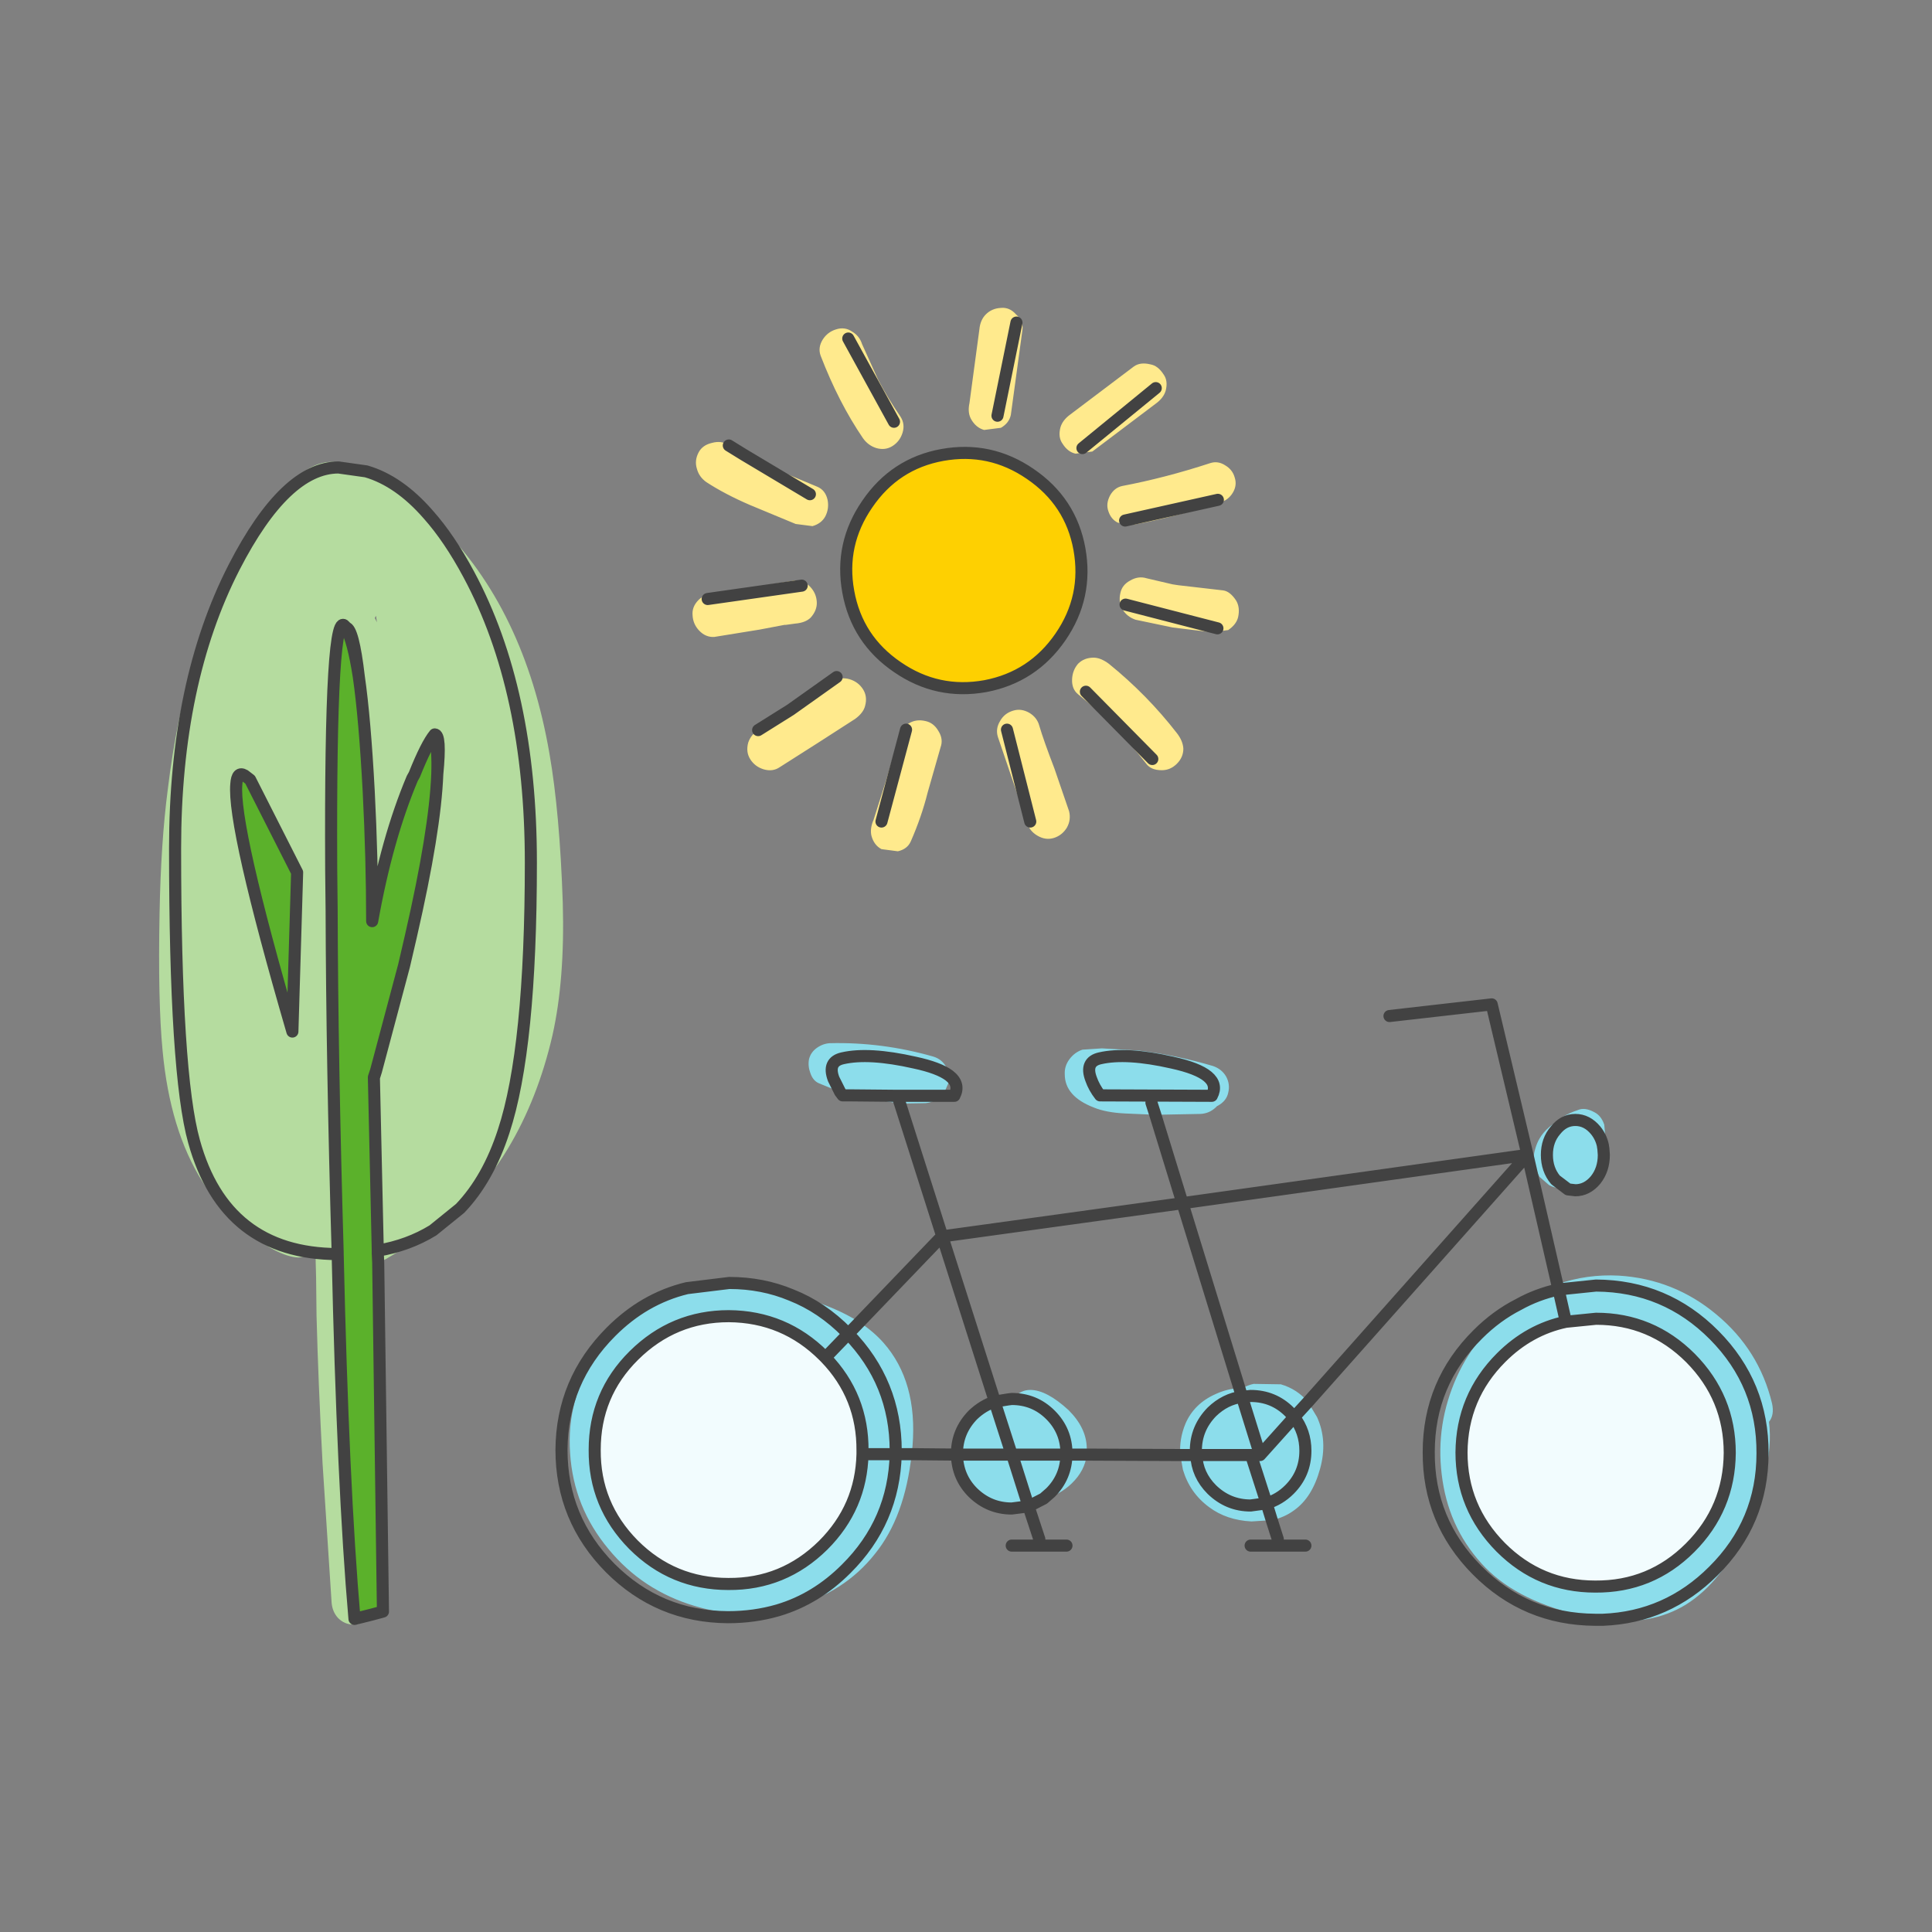
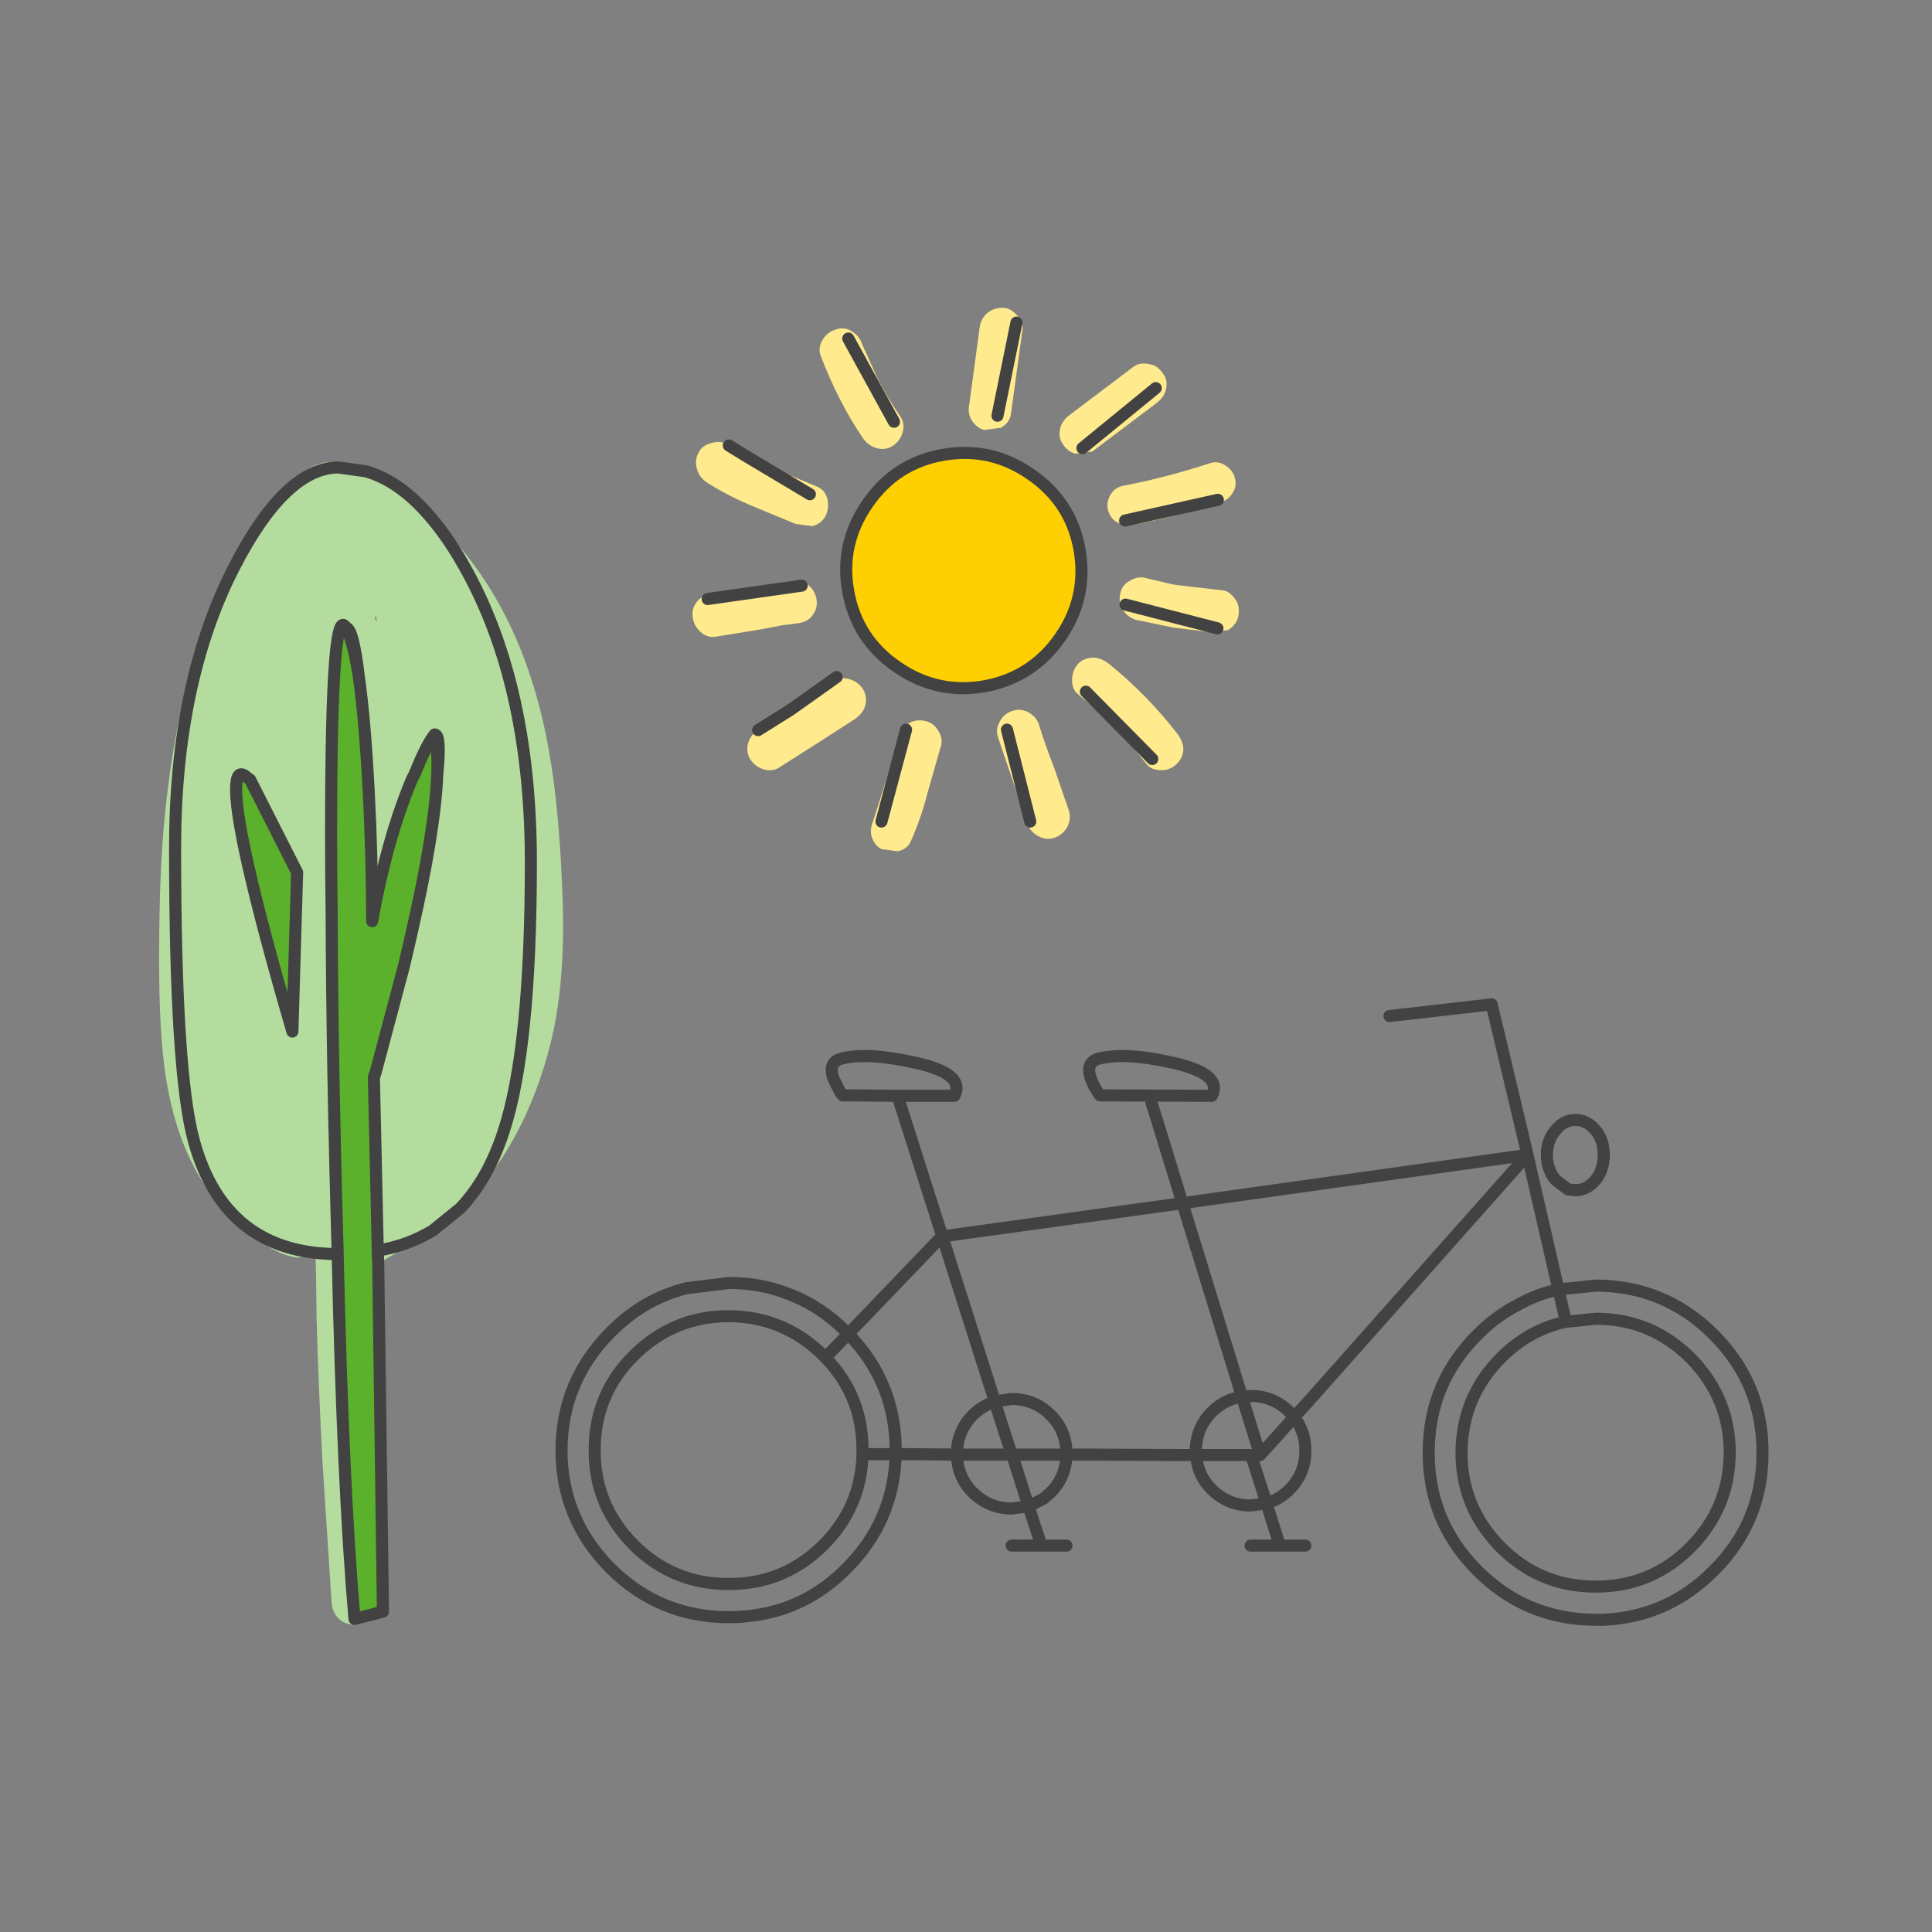
<svg xmlns="http://www.w3.org/2000/svg" width="224" height="224" viewBox="0 0 224 224" preserveAspectRatio="xMinYMin meet">
  <rect x="0" y="0" width="224" height="224" fill="#808080" stroke="none" />
  <defs />
  <g>
    <path stroke="none" fill="#ffea8d" d="M128.5 59.25 Q128.2 58.4 128.7 57.45 129.2 56.55 130.1 56.35 135.1 55.4 140.3 53.7 141.2 53.4 142.05 53.95 142.9 54.45 143.15 55.35 143.45 56.25 142.95 57.1 142.45 57.95 141.5 58.25 136.2 59.95 131.35 60.85 L129.6 60.6 Q128.8 60.2 128.5 59.25 M133.4 42.25 Q134.25 42.4 134.9 43.4 135.45 44.15 135.15 45.3 134.9 46.15 134 46.8 L126.65 52.35 124.7 52.6 Q123.8 52.4 123.2 51.45 122.65 50.7 122.95 49.55 123.2 48.7 124.1 48.05 L131.45 42.5 Q132.2 41.95 133.4 42.25 M141.2 57.95 L130.45 60.35 141.2 57.95 M126.8 76.25 Q127.6 76.25 128.55 76.95 133 80.55 136.45 85 137.15 85.9 137.2 86.8 137.2 87.8 136.45 88.55 135.7 89.3 134.7 89.3 133.45 89.3 132.9 88.55 129.45 84.1 125 80.5 124.25 79.9 124.3 78.75 124.35 77.7 125 76.95 125.7 76.25 126.8 76.25 M141.8 68.45 Q142.6 68.55 143.3 69.6 143.8 70.4 143.55 71.55 143.35 72.4 142.4 73.05 L140.5 73.3 140.05 73.25 140.35 73.25 139.65 73.15 140.05 73.25 135.95 72.75 131.65 71.85 Q130.65 71.5 130.15 70.65 129.65 69.8 129.9 68.75 130.1 67.8 131.05 67.3 132 66.75 132.95 67.05 L135.95 67.75 136.6 67.85 141.8 68.45 M141.15 72.85 L130.5 70.1 141.15 72.85 M86.2 52.7 L87.05 53.1 88.25 53.7 88.9 53.95 89.2 54.1 89.05 54.05 94.8 56.45 Q95.7 56.85 95.95 57.95 96.15 58.95 95.7 59.85 95.25 60.7 94.2 61 L92.25 60.75 86.95 58.55 Q84.05 57.3 81.9 55.9 81.05 55.3 80.8 54.35 80.5 53.4 81 52.45 81.45 51.6 82.55 51.35 83.65 51.05 84.45 51.6 L84.5 51.65 86.2 52.7 93.9 57.3 86.2 52.7 M113.55 38.2 Q113.65 37.1 114.3 36.45 115 35.75 116.05 35.7 117.05 35.6 117.8 36.45 118.65 37.2 118.55 38.2 L117.2 48.1 Q117 49.05 116.05 49.6 L114.1 49.85 Q113.2 49.6 112.65 48.7 112.15 47.9 112.4 46.75 L113.55 38.2 M98.8 38.45 Q99.65 38.95 99.95 39.9 L101.8 44 Q102.95 46.2 104.4 48.3 104.95 49.15 104.65 50.15 104.35 51.15 103.5 51.7 102.65 52.25 101.6 51.95 100.65 51.65 100.05 50.8 97.25 46.7 95.15 41.25 94.8 40.3 95.4 39.35 95.95 38.5 96.9 38.2 97.95 37.85 98.8 38.45 M83.9 68.7 L84.05 68.7 86.95 68.15 92.2 67.3 Q93.2 67.25 93.95 68.05 94.65 68.8 94.7 69.8 94.75 70.75 94 71.6 93.4 72.2 92.2 72.3 L91.1 72.45 90.95 72.45 88.05 73 82.8 73.85 Q81.8 73.9 81.05 73.1 80.35 72.35 80.3 71.35 80.2 70.35 81 69.55 81.6 68.95 82.8 68.85 L83.9 68.7 M91.65 82.3 L92.3 81.85 96.65 79 Q97.45 78.45 98.5 78.75 99.5 79.05 100.05 79.9 100.6 80.75 100.3 81.85 100.1 82.65 99.15 83.35 L94.8 86.15 90.4 88.95 Q89.6 89.5 88.55 89.2 87.55 88.9 87 88.05 86.45 87.2 86.75 86.1 87.05 85.2 87.9 84.65 L91.65 82.3 M104.25 85.35 Q104.6 84.35 105.4 83.85 106.25 83.35 107.3 83.6 108.25 83.8 108.8 84.75 109.4 85.7 109.05 86.65 L107.55 91.9 Q106.85 94.7 105.6 97.55 105.2 98.45 104.1 98.7 L102.2 98.45 Q101.35 98 101.05 96.95 100.85 96.2 101.2 95.25 L101.25 95.15 101.3 95 102.75 90.45 104.25 85.35 M115.7 85.45 Q115.4 84.5 115.95 83.6 116.45 82.7 117.45 82.4 118.4 82.1 119.35 82.65 120.25 83.2 120.5 84.15 121 85.85 122.25 89.1 L123.95 94.05 Q124.2 95.05 123.7 95.95 123.15 96.85 122.2 97.15 121.25 97.45 120.3 96.9 119.35 96.35 119.1 95.4 L117.4 90.45 115.7 85.45 M82.05 69.45 L92.95 67.9 82.05 69.45 M117.85 37.4 L115.65 48.2 117.85 37.4 M98.35 39.25 L103.65 48.9 98.35 39.25 M133.6 88 L125.9 80.2 133.6 88 M134 45 L125.5 51.95 134 45 M102.2 95.25 L105.05 84.6 102.2 95.25 M119.45 95.25 L116.75 84.6 119.45 95.25" />
-     <path stroke="none" fill="#8cddeb" d="M181.8 137.9 L181.35 137.85 Q180.35 137.8 179.6 137.4 L178.5 136.45 177.9 135.25 177.8 134.2 Q177.95 132.95 178.5 132 178.9 131.3 179.65 130.65 L181.2 129.5 Q181.9 129.05 182.95 128.7 183.75 128.35 184.85 128.95 185.65 129.35 186 130.4 L186.1 131.5 185.9 132.75 185.9 132.6 185.85 132.75 185.85 132.85 Q185.65 131.85 185 131.05 184 129.85 182.65 129.85 181.3 129.85 180.35 131.05 179.35 132.2 179.35 133.9 179.35 135.6 180.35 136.8 L181.8 137.9 180.35 136.8 Q179.35 135.6 179.35 133.9 179.35 132.2 180.35 131.05 181.3 129.85 182.65 129.85 184 129.85 185 131.05 185.65 131.85 185.85 132.85 L185.85 132.9 185.9 132.75 185.9 133.2 185.9 133.7 Q186 135.05 185.4 136 184.8 137 183.65 137.5 L181.8 137.9 M185.85 132.9 L185.9 133.2 185.85 132.9 M133.95 129.25 L130.5 129.1 Q128.25 129 126.8 128.4 123.45 127.1 123.45 124.55 123.4 123.6 124 122.8 124.6 122 125.5 121.7 L127.75 121.55 132 121.8 Q136.45 122.35 140.65 123.6 141.65 123.95 142.15 124.8 142.65 125.7 142.4 126.7 142.2 127.65 141.2 128.2 L141.1 128.25 140.95 128.4 Q140.2 129.1 139.2 129.15 L133.95 129.25 133.5 127.85 133.95 129.25 M135.9 123.2 Q130.6 122 127.55 122.7 125.75 123.1 126.5 125.1 126.85 126.1 127.55 127 L140.5 127.05 Q141.85 124.5 135.9 123.2 141.85 124.5 140.5 127.05 L127.55 127 Q126.85 126.1 126.5 125.1 125.75 123.1 127.55 122.7 130.6 122 135.9 123.2 M143.7 160.95 L144.05 160.95 Q144.65 160.6 145.35 160.45 L148.5 160.5 Q150.4 161.05 151.65 162.55 L150.05 164.3 149.5 163.7 Q147.65 161.85 145 161.85 L144 161.95 143.7 160.95 144 161.95 145 161.85 Q147.65 161.85 149.5 163.7 L150.05 164.3 151.65 162.55 152.7 164.3 Q153.95 167.05 153.05 170.3 152.15 173.6 150.05 175.1 148.9 175.95 147.45 176.25 L146.85 174.3 Q148.35 173.85 149.5 172.7 151.35 170.85 151.35 168.2 151.35 166 150.05 164.3 L146.1 168.7 144 161.95 Q142.05 162.2 140.5 163.7 138.65 165.6 138.65 168.2 L138.7 168.7 136.85 168.7 138.7 168.7 138.65 168.2 Q138.65 165.6 140.5 163.7 142.05 162.2 144 161.95 L146.1 168.7 150.05 164.3 Q151.35 166 151.35 168.2 151.35 170.85 149.5 172.7 148.35 173.85 146.85 174.3 L147.45 176.25 145.1 176.4 Q142.2 176.25 140.2 174.75 137.95 173.1 137.15 170.4 L136.85 168.7 Q136.7 166.85 137.45 165.05 138.45 162.75 140.9 161.65 142.3 161 143.7 160.95 M180.55 148.9 Q184 147.7 187.7 147.9 194.1 148.3 199 152.4 203.95 156.5 205.45 162.7 205.75 164.05 205.1 164.85 205.45 167.65 204.6 171.1 L202.35 177.35 Q199.7 183.4 195.45 186.05 191.45 188.5 185.85 187.8 193.3 187.5 198.65 182.15 204.35 176.5 204.35 168.5 204.4 160.5 198.75 154.8 193.1 149.1 185.05 149.05 L180.7 149.5 180.55 148.9 180.7 149.5 185.05 149.05 Q193.1 149.1 198.75 154.8 204.4 160.5 204.35 168.5 204.35 176.5 198.65 182.15 193.3 187.5 185.85 187.8 L182.85 187.2 Q175.45 185.4 171.75 181.25 167.85 176.95 167.15 170.9 166.45 165.1 168.9 159.65 171.25 154.45 176.05 151.25 L176.5 150.9 Q178.45 149.65 180.55 148.9 M181.55 153.25 L180.7 149.5 Q178.2 150.05 176.05 151.25 178.2 150.05 180.7 149.5 L181.55 153.25 Q177.3 154.15 174.05 157.4 169.5 161.95 169.45 168.4 169.45 174.8 174 179.4 178.55 183.95 184.95 183.95 191.4 184 195.95 179.45 200.5 174.9 200.55 168.45 200.55 162.05 196 157.45 191.45 152.9 185.05 152.9 L181.55 153.25 M126 168.65 Q125.8 170.5 124.25 172 122.85 173.35 121 173.75 L119.25 174.65 117.35 168.65 123.65 168.65 123.65 168.55 Q123.65 165.9 121.8 164.05 119.95 162.2 117.3 162.2 L116.9 162.25 117.3 162.2 Q119.95 162.2 121.8 164.05 123.65 165.9 123.65 168.55 L123.65 168.65 117.35 168.65 119.25 174.65 118.65 174.75 Q115.8 175.2 113.85 173.75 111.3 171.9 111.25 169 L111.25 168.65 Q111.3 166.25 113.15 164.35 L115.4 162.75 116.9 162.25 117.55 162.1 117.7 161.9 Q118.45 161.15 119.45 161.15 121.35 161.15 123.9 163.5 125.95 165.55 126 167.85 L126 168.65 123.65 168.65 Q123.6 171.25 121.8 173.05 L121 173.75 121.8 173.05 Q123.6 171.25 123.65 168.65 L126 168.65 M146.1 168.7 L145.05 168.7 138.7 168.7 145.05 168.7 146.1 168.7 M138.7 168.7 Q138.8 171 140.5 172.7 142.4 174.55 145 174.55 L146.85 174.3 145 174.55 Q142.4 174.55 140.5 172.7 138.8 171 138.7 168.7 M145.05 168.7 L146.85 174.3 145.05 168.7 M110.05 124.7 Q108.85 123.8 106.05 123.2 100.75 122 97.7 122.7 95.9 123.1 96.65 125.1 L97.4 126.6 96.65 125.1 Q95.9 123.1 97.7 122.7 100.75 122 106.05 123.2 108.85 123.8 110.05 124.7 L109.95 125.6 109.6 126.4 109.15 127.05 109.05 127.1 Q108.35 127.8 107.3 127.9 L104.35 127.95 98.7 127 97.4 126.6 94.95 125.6 Q94.25 125.3 93.95 124.4 93.65 123.6 93.8 122.8 94 122 94.7 121.5 95.4 121 96.2 120.95 102.25 120.8 108.2 122.5 109.2 122.8 109.7 123.7 L110.05 124.7 M109.15 127.05 L104.05 127.05 98.7 127 104.05 127.05 109.15 127.05 M104.05 127.05 L104.35 127.95 104.05 127.05 M91.75 150.15 L92.65 150.35 Q96.85 151.5 99.65 153.3 101.3 154.4 102.45 155.7 106.4 160.2 105.8 167.65 L105.7 168.6 103.85 168.6 103.85 168.2 Q103.85 160.3 98.35 154.65 L99.65 153.3 98.35 154.65 Q103.85 160.3 103.85 168.2 L103.85 168.6 105.7 168.6 Q104.9 175.9 101.45 180.15 97.9 184.65 91.9 186.3 L90.2 186.7 Q85.3 187.65 80.55 186.2 74.5 184.4 70.55 179.6 66.5 174.75 66.1 168.5 65.65 162.25 69.2 156.95 71.5 153.45 74.9 151.25 76.55 150.2 78.5 149.4 L79.65 149.35 Q77.15 149.95 74.9 151.25 77.15 149.95 79.65 149.35 L80.3 149.6 Q82.85 148.75 86.3 149.1 L91.75 150.15 Q95.3 151.55 98.2 154.5 L98.35 154.65 95.7 157.4 98.35 154.65 98.2 154.5 Q95.3 151.55 91.75 150.15 M100 168.6 L103.85 168.6 Q103.65 176.4 98.1 181.9 94.6 185.4 90.2 186.7 94.6 185.4 98.1 181.9 103.65 176.4 103.85 168.6 L100 168.6 100 168.2 Q100.05 161.9 95.7 157.4 L95.5 157.2 Q90.95 152.65 84.5 152.6 78.1 152.6 73.5 157.15 68.95 161.65 68.95 168.1 68.9 174.5 73.45 179.1 78 183.65 84.45 183.65 90.85 183.7 95.45 179.15 99.85 174.75 100 168.6 M117.35 168.65 L117.3 168.65 115.4 162.75 117.3 168.65 117.35 168.65 M117.3 168.65 L111.25 168.65 117.3 168.65" />
-     <path stroke="none" fill="#f2fcfe" d="M181.55 153.25 L185.05 152.9 Q191.45 152.9 196 157.45 200.55 162.05 200.55 168.45 200.5 174.9 195.95 179.45 191.4 184 184.95 183.95 178.55 183.95 174 179.4 169.45 174.8 169.45 168.4 169.5 161.95 174.05 157.4 177.3 154.15 181.55 153.25 M100 168.6 Q99.85 174.75 95.45 179.15 90.85 183.7 84.45 183.65 78 183.65 73.45 179.1 68.9 174.5 68.95 168.1 68.95 161.65 73.5 157.15 78.1 152.6 84.5 152.6 90.95 152.65 95.5 157.2 L95.7 157.4 Q100.05 161.9 100 168.2 L100 168.6" />
    <path stroke="none" fill="#b5dc9f" d="M49.65 59.65 L50.85 60.75 Q60.8 70.55 63.7 87.35 64.9 94.2 65.25 104.7 65.5 113.6 64.05 120.05 62.35 127.4 58.9 133.15 56.5 137.15 53.35 140.1 56.6 136.7 58.4 131.15 61.55 121.6 61.55 100 61.55 80 54.35 66.6 52.1 62.4 49.65 59.65 52.1 62.4 54.35 66.6 61.55 80 61.55 100 61.55 121.6 58.4 131.15 56.6 136.7 53.35 140.1 L50.2 142.65 49.3 143.25 46.3 145.05 44.7 146 43.85 146.4 43.8 145.3 43.8 145 43.35 124.95 43.6 124.15 43.35 124.95 43.35 124.9 43.6 124.15 46.85 111.95 47.65 108.5 Q50.45 96.3 50.7 89.75 51.15 85.15 50.4 85.15 51.15 85.15 50.7 89.75 50.8 86.9 50.4 85.15 49.45 86.3 48.05 89.8 L47.8 90.25 Q44.85 97.25 43.15 106.8 43.15 99.6 42.75 91.75 42.3 83.3 41.6 78.45 40.95 72.85 40.1 72.75 40.95 72.85 41.6 78.45 40.95 74.25 40.1 72.75 38.25 69.5 38.4 100.85 L38.45 105.5 Q38.5 122.95 39.15 145.25 L39.15 145.4 Q26.1 145.35 22.5 132.35 20.3 124.5 20.3 98.35 20.3 79.1 27.15 65.75 33.1 54.2 39.25 54.2 L42.45 54.65 39.25 54.2 Q33.1 54.2 27.15 65.75 20.3 79.1 20.3 98.35 20.3 124.5 22.5 132.35 26.1 145.35 39.15 145.4 39.75 172.2 41.1 187.7 L43.1 187.2 42.75 187.6 Q41.95 188.35 40.95 188.35 39.95 188.35 39.2 187.6 38.55 186.9 38.45 185.85 L37.4 169.7 Q36.9 160.25 36.7 152.55 L36.65 148.15 36.6 146.25 36.6 145.5 34.6 145.8 Q32.1 145.7 27.95 142.25 25.5 140.2 23.5 137.05 19.7 131.05 18.85 121.8 18.3 116.1 18.5 105.9 18.65 97.7 19.45 91.55 21.45 75 27.75 64.15 29.55 61.15 31.9 58.15 L34.65 55.15 Q36.4 53.65 38.25 53.55 39.85 53.5 41.9 54.4 L42.45 54.65 Q43.55 55.2 45.25 56.3 L45.8 56.7 49.65 59.65 M50.2 142.65 Q47.35 144.4 43.8 145 47.35 144.4 50.2 142.65 M43.6 71.4 L43.45 71.65 43.7 72.15 43.6 71.4 M34.45 101.15 L29 90.4 28.35 89.9 Q27.5 89.4 27.4 90.9 26.95 95.7 33.9 119.6 L34.45 101.15" />
    <path stroke="none" fill="#5bb12b" d="M34.45 101.15 L33.9 119.6 Q26.95 95.7 27.4 90.9 27.5 89.4 28.35 89.9 L29 90.4 34.45 101.15 M43.85 146.4 L44.4 186.85 43.1 187.2 41.1 187.7 Q39.75 172.2 39.15 145.4 L39.15 145.25 Q38.5 122.95 38.45 105.5 L38.4 100.85 Q38.25 69.5 40.1 72.75 40.95 74.25 41.6 78.45 42.3 83.3 42.75 91.75 43.15 99.6 43.15 106.8 44.85 97.25 47.8 90.25 L48.05 89.8 Q49.45 86.3 50.4 85.15 50.8 86.9 50.7 89.75 50.45 96.3 47.65 108.5 L46.85 111.95 43.6 124.15 43.35 124.9 43.35 124.95 43.8 145 43.8 145.3 43.85 146.4" />
    <path stroke="none" fill="#fed001" d="M119.45 54.95 Q124.15 58.15 125.15 63.65 126.15 69.2 122.95 73.85 119.75 78.5 114.25 79.55 108.7 80.55 104.05 77.35 99.35 74.15 98.35 68.6 97.35 63.1 100.55 58.45 103.75 53.75 109.25 52.75 114.8 51.75 119.45 54.95" />
    <path fill="none" stroke="#424242" stroke-width="1.4" stroke-linecap="round" stroke-linejoin="round" d="M130.45 60.35 L141.2 57.95 M130.5 70.1 L141.15 72.85 M181.8 137.9 L180.35 136.8 Q179.35 135.6 179.35 133.9 179.35 132.2 180.35 131.05 181.3 129.85 182.65 129.85 184 129.85 185 131.05 185.65 131.85 185.85 132.85 L185.85 132.9 M185.9 133.2 L185.95 133.9 Q185.95 135.6 185 136.8 184 138 182.65 138 L181.8 137.9 M185.9 133.2 L185.85 132.9 M133.95 129.25 L137.1 139.5 177.1 133.9 172.95 116.45 161.1 117.8 M133.95 129.25 L133.5 127.85 M135.9 123.2 Q141.85 124.5 140.5 127.05 L127.55 127 Q126.85 126.1 126.5 125.1 125.75 123.1 127.55 122.7 130.6 122 135.9 123.2 M143.7 160.95 L144 161.95 145 161.85 Q147.65 161.85 149.5 163.7 L150.05 164.3 151.65 162.55 177.1 133.9 180.55 148.9 180.7 149.5 185.05 149.05 Q193.1 149.1 198.75 154.8 204.4 160.5 204.35 168.5 204.35 176.5 198.65 182.15 193.3 187.5 185.85 187.8 L184.95 187.8 Q176.9 187.75 171.25 182.05 165.6 176.35 165.65 168.35 165.65 160.35 171.35 154.7 173.5 152.55 176.05 151.25 178.2 150.05 180.7 149.5 L181.55 153.25 185.05 152.9 Q191.45 152.9 196 157.45 200.55 162.05 200.55 168.45 200.5 174.9 195.95 179.45 191.4 184 184.95 183.95 178.55 183.95 174 179.4 169.45 174.8 169.45 168.4 169.5 161.95 174.05 157.4 177.3 154.15 181.55 153.25 M136.85 168.7 L138.7 168.7 138.65 168.2 Q138.65 165.6 140.5 163.7 142.05 162.2 144 161.95 L146.1 168.7 150.05 164.3 Q151.35 166 151.35 168.2 151.35 170.85 149.5 172.7 148.35 173.85 146.85 174.3 L147.45 176.25 148.15 178.45 M137.1 139.5 L143.7 160.95 M136.85 168.7 L126 168.65 123.65 168.65 Q123.6 171.25 121.8 173.05 L121 173.75 119.25 174.65 120.5 178.45 M138.7 168.7 L145.05 168.7 146.1 168.7 M146.85 174.3 L145 174.55 Q142.4 174.55 140.5 172.7 138.8 171 138.7 168.7 M145 179.2 L151.35 179.2 M146.85 174.3 L145.05 168.7 M86.2 52.7 L93.9 57.3 M49.65 59.65 Q52.1 62.4 54.35 66.6 61.55 80 61.55 100 61.55 121.6 58.4 131.15 56.6 136.7 53.35 140.1 L50.2 142.65 M43.85 146.4 L44.4 186.85 43.1 187.2 M42.45 54.65 Q46.25 55.75 49.65 59.65 M42.45 54.65 L39.25 54.2 Q33.1 54.2 27.15 65.75 20.3 79.1 20.3 98.35 20.3 124.5 22.5 132.35 26.1 145.35 39.15 145.4 L39.15 145.25 Q38.5 122.95 38.45 105.5 L38.4 100.85 Q38.25 69.5 40.1 72.75 40.95 72.85 41.6 78.45 42.3 83.3 42.75 91.75 43.15 99.6 43.15 106.8 44.85 97.25 47.8 90.25 L48.05 89.8 Q49.45 86.3 50.4 85.15 51.15 85.15 50.7 89.75 50.45 96.3 47.65 108.5 L46.85 111.95 43.6 124.15 43.35 124.95 43.8 145 Q47.35 144.4 50.2 142.65 M50.7 89.75 Q50.8 86.9 50.4 85.15 M119.45 54.95 Q114.8 51.75 109.25 52.75 103.75 53.75 100.55 58.45 97.35 63.1 98.35 68.6 99.35 74.15 104.05 77.35 108.7 80.55 114.25 79.55 119.75 78.5 122.95 73.85 126.15 69.2 125.15 63.65 124.15 58.15 119.45 54.95 M91.65 82.3 L87.9 84.65 M97 78.5 L91.65 82.3 M103.65 48.9 L98.35 39.25 M115.65 48.2 L117.85 37.4 M92.95 67.9 L82.05 69.45 M86.2 52.7 L84.5 51.65 M41.6 78.45 Q40.95 74.25 40.1 72.75 M34.45 101.15 L33.9 119.6 Q26.95 95.7 27.4 90.9 27.5 89.4 28.35 89.9 L29 90.4 34.45 101.15 M43.35 124.95 L43.35 124.9 43.6 124.15 M43.85 146.4 L43.8 145.3 43.8 145 M39.15 145.4 Q39.75 172.2 41.1 187.7 L43.1 187.2 M97.4 126.6 L96.65 125.1 Q95.9 123.1 97.7 122.7 100.75 122 106.05 123.2 108.85 123.8 110.05 124.7 111.35 125.7 110.65 127.05 L109.15 127.05 M98.7 127 L104.05 127.05 109.15 127.05 M104.35 127.95 L109.25 143.35 137.1 139.5 M98.7 127 L97.7 127 97.4 126.6 M104.35 127.95 L104.05 127.05 M79.65 149.35 L84.55 148.75 Q88.4 148.75 91.75 150.15 M99.65 153.3 L109.2 143.35 109.25 143.35 115.35 162.5 116.9 162.25 117.3 162.2 Q119.95 162.2 121.8 164.05 123.65 165.9 123.65 168.55 L123.65 168.65 117.35 168.65 119.25 174.65 117.3 174.9 Q114.7 174.9 112.8 173.05 111 171.25 110.95 168.65 L111.25 168.65 117.3 168.65 117.35 168.65 M74.9 151.25 Q77.15 149.95 79.65 149.35 M90.2 186.7 Q94.6 185.4 98.1 181.9 103.65 176.4 103.85 168.6 L100 168.6 Q99.85 174.75 95.45 179.15 90.85 183.7 84.45 183.65 78 183.65 73.45 179.1 68.9 174.5 68.95 168.1 68.95 161.65 73.5 157.15 78.1 152.6 84.5 152.6 90.95 152.65 95.5 157.2 L95.7 157.4 98.35 154.65 98.2 154.5 Q95.3 151.55 91.75 150.15 M90.2 186.7 Q87.45 187.5 84.4 187.5 76.4 187.45 70.75 181.8 65.1 176.1 65.1 168.1 65.15 160.1 70.85 154.4 72.75 152.5 74.9 151.25 M105.7 168.6 L110.95 168.65 110.95 168.55 Q110.95 165.95 112.8 164.05 113.95 162.95 115.35 162.5 L115.4 162.75 117.3 168.65 M99.65 153.3 L98.35 154.65 Q103.85 160.3 103.85 168.2 L103.85 168.6 105.7 168.6 M95.7 157.4 Q100.05 161.9 100 168.2 L100 168.6 M117.3 179.2 L123.65 179.2 M116.75 84.6 L119.45 95.25 M105.05 84.6 L102.2 95.25 M125.5 51.95 L134 45 M125.9 80.2 L133.6 88" />
  </g>
</svg>